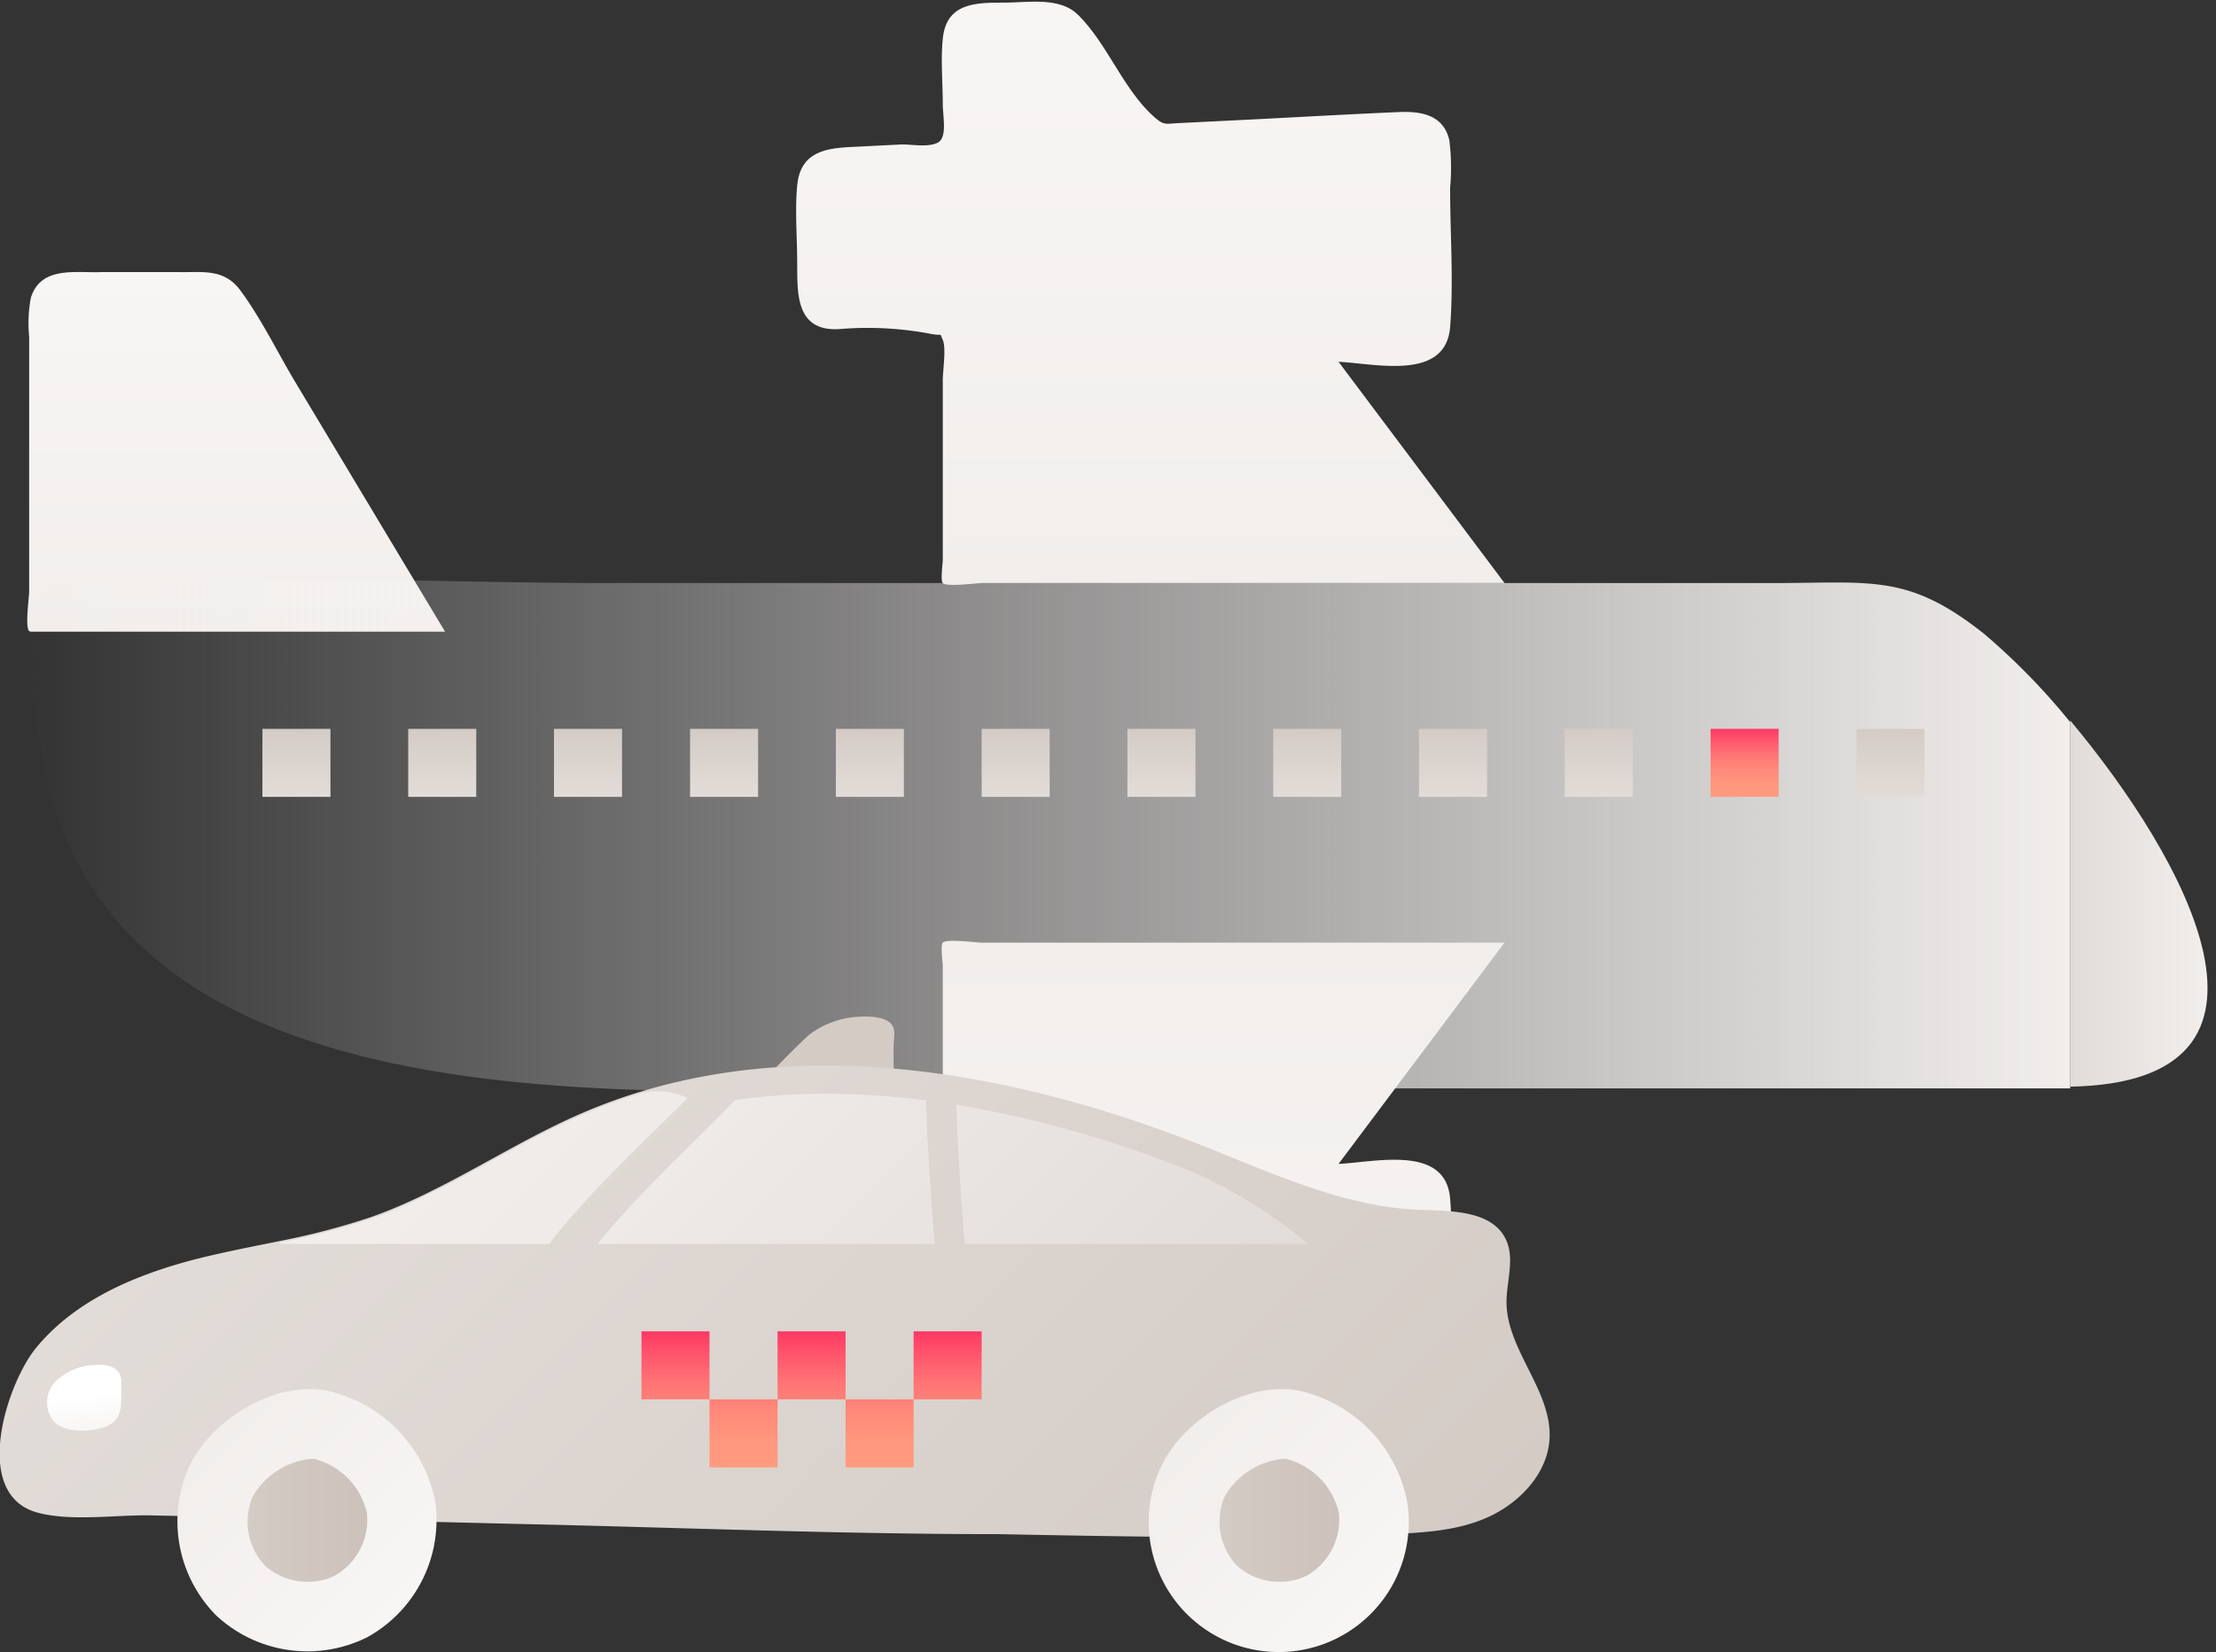
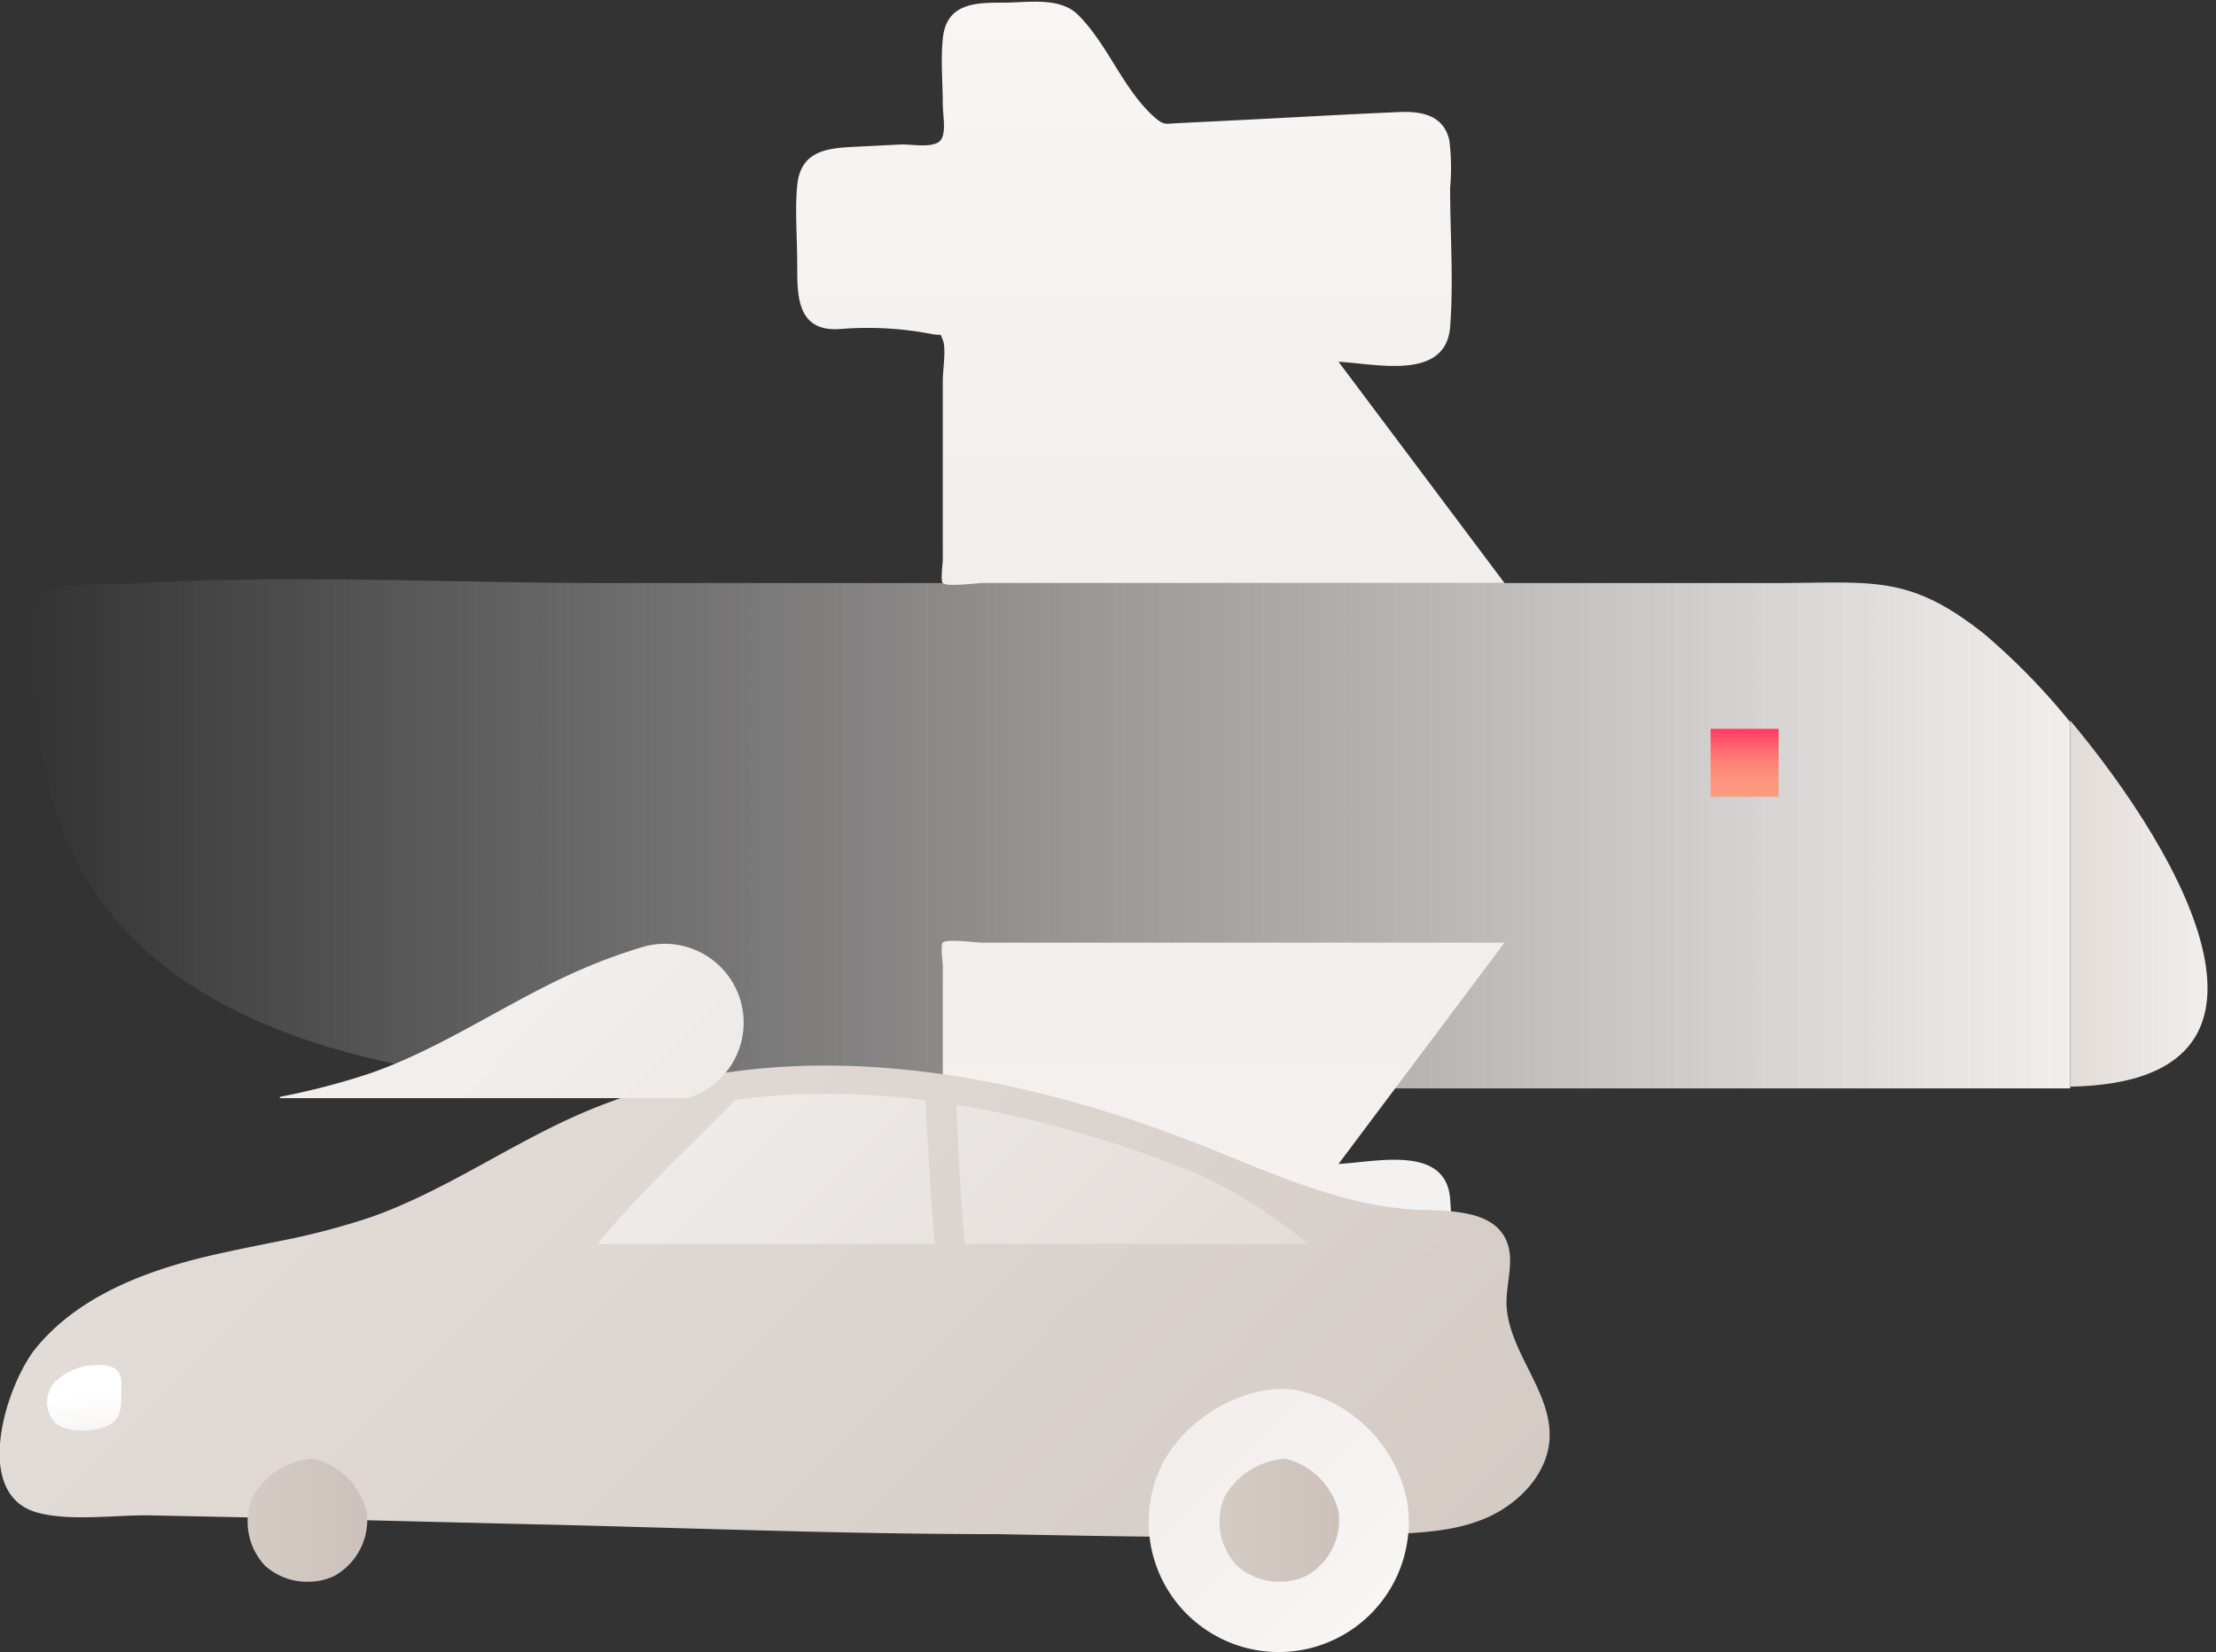
<svg xmlns="http://www.w3.org/2000/svg" xmlns:xlink="http://www.w3.org/1999/xlink" id="Layer_1" data-name="Layer 1" viewBox="0 0 228 170">
  <rect x="0" y="0" width="228" height="170" fill="#333333" stroke="none" />
  <defs>
    <style>.cls-1{fill:url(#linear-gradient);}.cls-2{fill:url(#linear-gradient-2);}.cls-3{fill:url(#linear-gradient-3);}.cls-4{fill:url(#linear-gradient-4);}.cls-5{fill:url(#linear-gradient-5);}.cls-6{fill:url(#linear-gradient-6);}.cls-7{fill:url(#linear-gradient-7);}.cls-8{fill:url(#linear-gradient-8);}.cls-9{fill:url(#linear-gradient-9);}.cls-10{fill:url(#linear-gradient-10);}.cls-11{fill:url(#linear-gradient-11);}.cls-12{fill:url(#linear-gradient-12);}.cls-13{fill:url(#linear-gradient-13);}.cls-14{fill:url(#linear-gradient-14);}.cls-15{fill:url(#linear-gradient-15);}.cls-16{fill:url(#linear-gradient-16);}.cls-17{fill:url(#linear-gradient-17);}.cls-18{fill:url(#linear-gradient-18);}</style>
    <linearGradient id="linear-gradient" x1="24.3" y1="65" x2="24.3" y2="27.98" gradientUnits="userSpaceOnUse">
      <stop offset="0" stop-color="#f1eeec" />
      <stop offset="1" stop-color="#f8f6f5" />
    </linearGradient>
    <linearGradient id="linear-gradient-2" x1="213" y1="92.98" x2="227.13" y2="92.98" gradientUnits="userSpaceOnUse">
      <stop offset="0" stop-color="#e2dcd8" />
      <stop offset="1" stop-color="#f1eeec" />
    </linearGradient>
    <linearGradient id="linear-gradient-3" x1="2.8" y1="85.95" x2="213" y2="85.95" gradientUnits="userSpaceOnUse">
      <stop offset="0" stop-color="#fffcfc" stop-opacity="0" />
      <stop offset="1" stop-color="#f1eeec" />
    </linearGradient>
    <linearGradient id="linear-gradient-4" x1="118.38" y1="60.19" x2="118.38" y2="0.17" xlink:href="#linear-gradient" />
    <linearGradient id="linear-gradient-5" x1="118.38" y1="-6885.9" x2="118.38" y2="-6825.88" gradientTransform="matrix(1, 0, 0, -1, 0, -6729.07)" gradientUnits="userSpaceOnUse">
      <stop offset="0" stop-color="#f8f6f5" />
      <stop offset="1" stop-color="#f1eeec" />
    </linearGradient>
    <linearGradient id="linear-gradient-6" x1="112.5" y1="82" x2="112.5" y2="75" gradientUnits="userSpaceOnUse">
      <stop offset="0" stop-color="#e2dcd8" />
      <stop offset="1" stop-color="#d4cbc5" />
    </linearGradient>
    <linearGradient id="linear-gradient-7" x1="179.5" y1="82" x2="179.5" y2="75" gradientUnits="userSpaceOnUse">
      <stop offset="0" stop-color="#ff9b7f" />
      <stop offset="0.19" stop-color="#ff977e" />
      <stop offset="0.4" stop-color="#ff8a7a" />
      <stop offset="0.61" stop-color="#ff7575" />
      <stop offset="0.82" stop-color="#ff576c" />
      <stop offset="1" stop-color="#ff3864" />
    </linearGradient>
    <linearGradient id="linear-gradient-8" x1="-2933.67" y1="-2883.24" x2="-2927.14" y2="-2883.24" gradientTransform="matrix(-0.09, -1, -1.28, 0.11, -3853.24, -2492.4)" xlink:href="#linear-gradient-6" />
    <linearGradient id="linear-gradient-9" x1="39.88" y1="102.37" x2="123.93" y2="186.42" xlink:href="#linear-gradient-6" />
    <linearGradient id="linear-gradient-10" x1="62.44" y1="104.7" x2="110.17" y2="152.43" gradientUnits="userSpaceOnUse">
      <stop offset="0" stop-color="#f1eeec" />
      <stop offset="1" stop-color="#e2dcd8" />
    </linearGradient>
    <linearGradient id="linear-gradient-11" x1="78.03" y1="89.11" x2="125.76" y2="136.84" xlink:href="#linear-gradient-10" />
    <linearGradient id="linear-gradient-12" x1="42.98" y1="113.73" x2="115.19" y2="185.94" xlink:href="#linear-gradient-10" />
    <linearGradient id="linear-gradient-13" x1="22.13" y1="147.24" x2="40.97" y2="166.08" xlink:href="#linear-gradient" />
    <linearGradient id="linear-gradient-14" x1="25.42" y1="156.44" x2="37.76" y2="156.44" gradientUnits="userSpaceOnUse">
      <stop offset="0" stop-color="#d4cbc5" />
      <stop offset="1" stop-color="#cdc2bb" />
    </linearGradient>
    <linearGradient id="linear-gradient-15" x1="122.13" y1="147.24" x2="140.97" y2="166.08" xlink:href="#linear-gradient" />
    <linearGradient id="linear-gradient-16" x1="125.42" y1="156.44" x2="137.76" y2="156.44" xlink:href="#linear-gradient-14" />
    <linearGradient id="linear-gradient-17" x1="-2962.64" y1="-2578.57" x2="-2956.01" y2="-2578.57" gradientTransform="matrix(-0.09, -1, -1, 0.09, -2815.35, -2582.19)" gradientUnits="userSpaceOnUse">
      <stop offset="0" stop-color="#f1eeec" />
      <stop offset="1" stop-color="#fff" />
    </linearGradient>
    <linearGradient id="linear-gradient-18" x1="83.5" y1="151" x2="83.5" y2="137" xlink:href="#linear-gradient-7" />
  </defs>
  <title>icons</title>
-   <path class="cls-1" d="M45.79,65,30.4,39.35c-1.87-3.12-3.54-6.6-5.71-9.52C23,27.6,20.82,28.05,18.32,28H10.4c-2.55.11-6.18-.67-7.22,2.62a13.94,13.94,0,0,0-.18,4V60.88c0,.55-.38,3.21-.08,3.95a.31.31,0,0,0,.29.17H45.79Z" />
  <path class="cls-2" d="M213,74.14v37.68C237.83,111.38,224.74,88.18,213,74.14Z" />
  <path class="cls-3" d="M213,74.31V112H99c-29.67,0-86.55,5.71-94.37-32.75-1.25-6.18-2.13-12.61-1.7-15.48.65-4.28,4-3.36,11.5-3.77,16-.88,32.25,0,48.25,0H182.19c10.45,0,14.07-1,21.91,5.19A68.43,68.43,0,0,1,213,74.31Z" />
  <path class="cls-4" d="M86.41,33.86a34.75,34.75,0,0,1,9.28.48c1.43.29.94-.19,1.31.64s0,3.15,0,4.2V57.62c0,.34-.25,2.12,0,2.38.41.42,3.48,0,4,0H154.8L137.72,37.23c3.81.18,11,2,11.48-3.55.37-4.72,0-9.62,0-14.35a22.83,22.83,0,0,0-.08-4.89c-.59-2.62-2.9-3-5.14-2.91-5.17.22-10.33.52-15.49.78l-7.25.36c-1.25.06-1.46.23-2.28-.46-3.33-2.8-4.95-7.65-8.07-10.71C109-.34,105.76.27,103.34.27c-2.92,0-6,0-6.34,3.75-.22,2.17,0,4.47,0,6.66,0,1.31.5,3.47-.52,4s-2.82.14-3.81.19l-5,.25c-2.81.13-5.34.55-5.65,4-.24,2.56,0,5.26,0,7.83C82.07,29.83,81.68,34.19,86.41,33.86Z" />
  <path class="cls-5" d="M86.41,123.14a34.75,34.75,0,0,0,9.28-.48c1.43-.29.94.19,1.31-.64s0-3.15,0-4.2V99.38c0-.34-.25-2.12,0-2.38.41-.42,3.48,0,4,0H154.8l-17.08,22.77c3.81-.18,11-2,11.48,3.55.37,4.72,0,9.62,0,14.35a22.83,22.83,0,0,1-.08,4.89c-.59,2.62-2.9,3-5.14,2.91-5.17-.22-10.33-.52-15.49-.78l-7.25-.36c-1.25-.06-1.46-.23-2.28.46-3.33,2.8-4.95,7.65-8.07,10.71-1.89,1.84-5.13,1.23-7.55,1.23-2.92,0-6,0-6.34-3.75-.22-2.17,0-4.47,0-6.66,0-1.31.5-3.47-.52-4s-2.82-.14-3.81-.19l-5-.25c-2.81-.13-5.34-.55-5.65-4-.24-2.56,0-5.26,0-7.83C82.07,127.17,81.68,122.81,86.41,123.14Z" />
-   <path class="cls-6" d="M27,75h7v7H27Zm15,7h7V75H42Zm15,0h7V75H57Zm14,0h7V75H71Zm15,0h7V75H86Zm15,0h7V75h-7Zm15,0h7V75h-7Zm15,0h7V75h-7Zm15,0h7V75h-7Zm15,0h7V75h-7Zm30-7v7h7V75Z" />
  <rect class="cls-7" x="176" y="75" width="7" height="7" />
-   <path class="cls-8" d="M92,106.74a2.24,2.24,0,0,0-.13-1.12c-.48-.92-2.07-1.07-3.36-1a9.22,9.22,0,0,0-5.27,1.87c-1.31,1.18-4.17,4.14-4.17,4.14l12.93.23S91.85,108.41,92,106.74Z" />
  <path class="cls-9" d="M159.43,148.05c-.19,3.53-3,6.51-6.18,8s-6.84,1.68-10.38,1.82c-13.38.53-26.78.25-40.17,0-16.58,0-33.2-.7-49.77-1.06L28,156.2l-12.44-.26c-3.57-.08-8.31.66-11.75-.3-6.81-1.9-3.12-13.31-.05-17,4-4.83,10.06-7.4,16.12-9,2.95-.76,5.95-1.33,8.93-1.94a74.17,74.17,0,0,0,9.29-2.43c7.66-2.69,14.38-7.54,21.84-10.75a56.58,56.58,0,0,1,6.07-2.21c18.62-5.62,39.43-1.66,57.74,5.59,7.3,2.89,14.63,6.34,22.48,6.6,3.25.11,7.32.11,8.71,3.05.94,2,.05,4.32.06,6.52C155.08,139,159.69,143.12,159.43,148.05Z" />
  <path class="cls-10" d="M95.27,113.23A81.58,81.58,0,0,0,85,112.55a67.88,67.88,0,0,0-9.36.64c-4.76,4.9-9.85,9.51-14.16,14.81h34.7C95.76,123.08,95.44,118.16,95.27,113.23Z" />
  <path class="cls-11" d="M99.25,128h35.34a50.2,50.2,0,0,0-11.9-7.41,116.42,116.42,0,0,0-24.3-6.92C98.57,118.46,98.87,123.23,99.25,128Z" />
-   <path class="cls-12" d="M70.75,113c-4.44,4.42-10.46,10-14.23,15H28.75l.1-.14a74.17,74.17,0,0,0,9.29-2.43c7.66-2.69,14.38-7.54,21.84-10.75a56.58,56.58,0,0,1,6.07-2.21A7.27,7.27,0,0,1,70.75,113Z" />
-   <path class="cls-13" d="M19.47,150.9a13.75,13.75,0,0,0,2.8,15.36,13.78,13.78,0,0,0,15.45,2.25,13.77,13.77,0,0,0,7.07-13.92,14.53,14.53,0,0,0-11.32-11.52C28.06,142.16,21.74,146.12,19.47,150.9Z" />
+   <path class="cls-12" d="M70.75,113H28.75l.1-.14a74.17,74.17,0,0,0,9.29-2.43c7.66-2.69,14.38-7.54,21.84-10.75a56.58,56.58,0,0,1,6.07-2.21A7.27,7.27,0,0,1,70.75,113Z" />
  <path class="cls-14" d="M31.69,162.77a6.51,6.51,0,0,1-4.44-1.67A6.63,6.63,0,0,1,26,154a7.81,7.81,0,0,1,5.92-3.87,1.87,1.87,0,0,1,.42,0,7.45,7.45,0,0,1,5.41,5.54,6.62,6.62,0,0,1-3.28,6.46,5.94,5.94,0,0,1-2.73.63Z" />
  <path class="cls-15" d="M119.47,150.9a13.38,13.38,0,1,0,25.32,3.69,14.53,14.53,0,0,0-11.32-11.52C128.06,142.16,121.74,146.12,119.47,150.9Z" />
  <path class="cls-16" d="M131.69,162.77a6.51,6.51,0,0,1-4.44-1.67A6.63,6.63,0,0,1,126,154a7.81,7.81,0,0,1,5.92-3.87,1.87,1.87,0,0,1,.42,0,7.45,7.45,0,0,1,5.41,5.54,6.62,6.62,0,0,1-3.28,6.46,5.94,5.94,0,0,1-2.73.63Z" />
  <path class="cls-17" d="M12.48,142.58a2.58,2.58,0,0,0-.13-1.11c-.39-.93-1.63-1.11-2.63-1a6.05,6.05,0,0,0-4.09,1.77,3.1,3.1,0,0,0,0,4.13c1.23,1.14,4,1,5.42.36C12.76,146,12.43,144.26,12.48,142.58Z" />
-   <path class="cls-18" d="M73,137v7H66v-7Zm7,0v7h7v-7Zm14,0v7h7v-7ZM73,151h7v-7H73Zm14,0h7v-7H87Z" />
</svg>